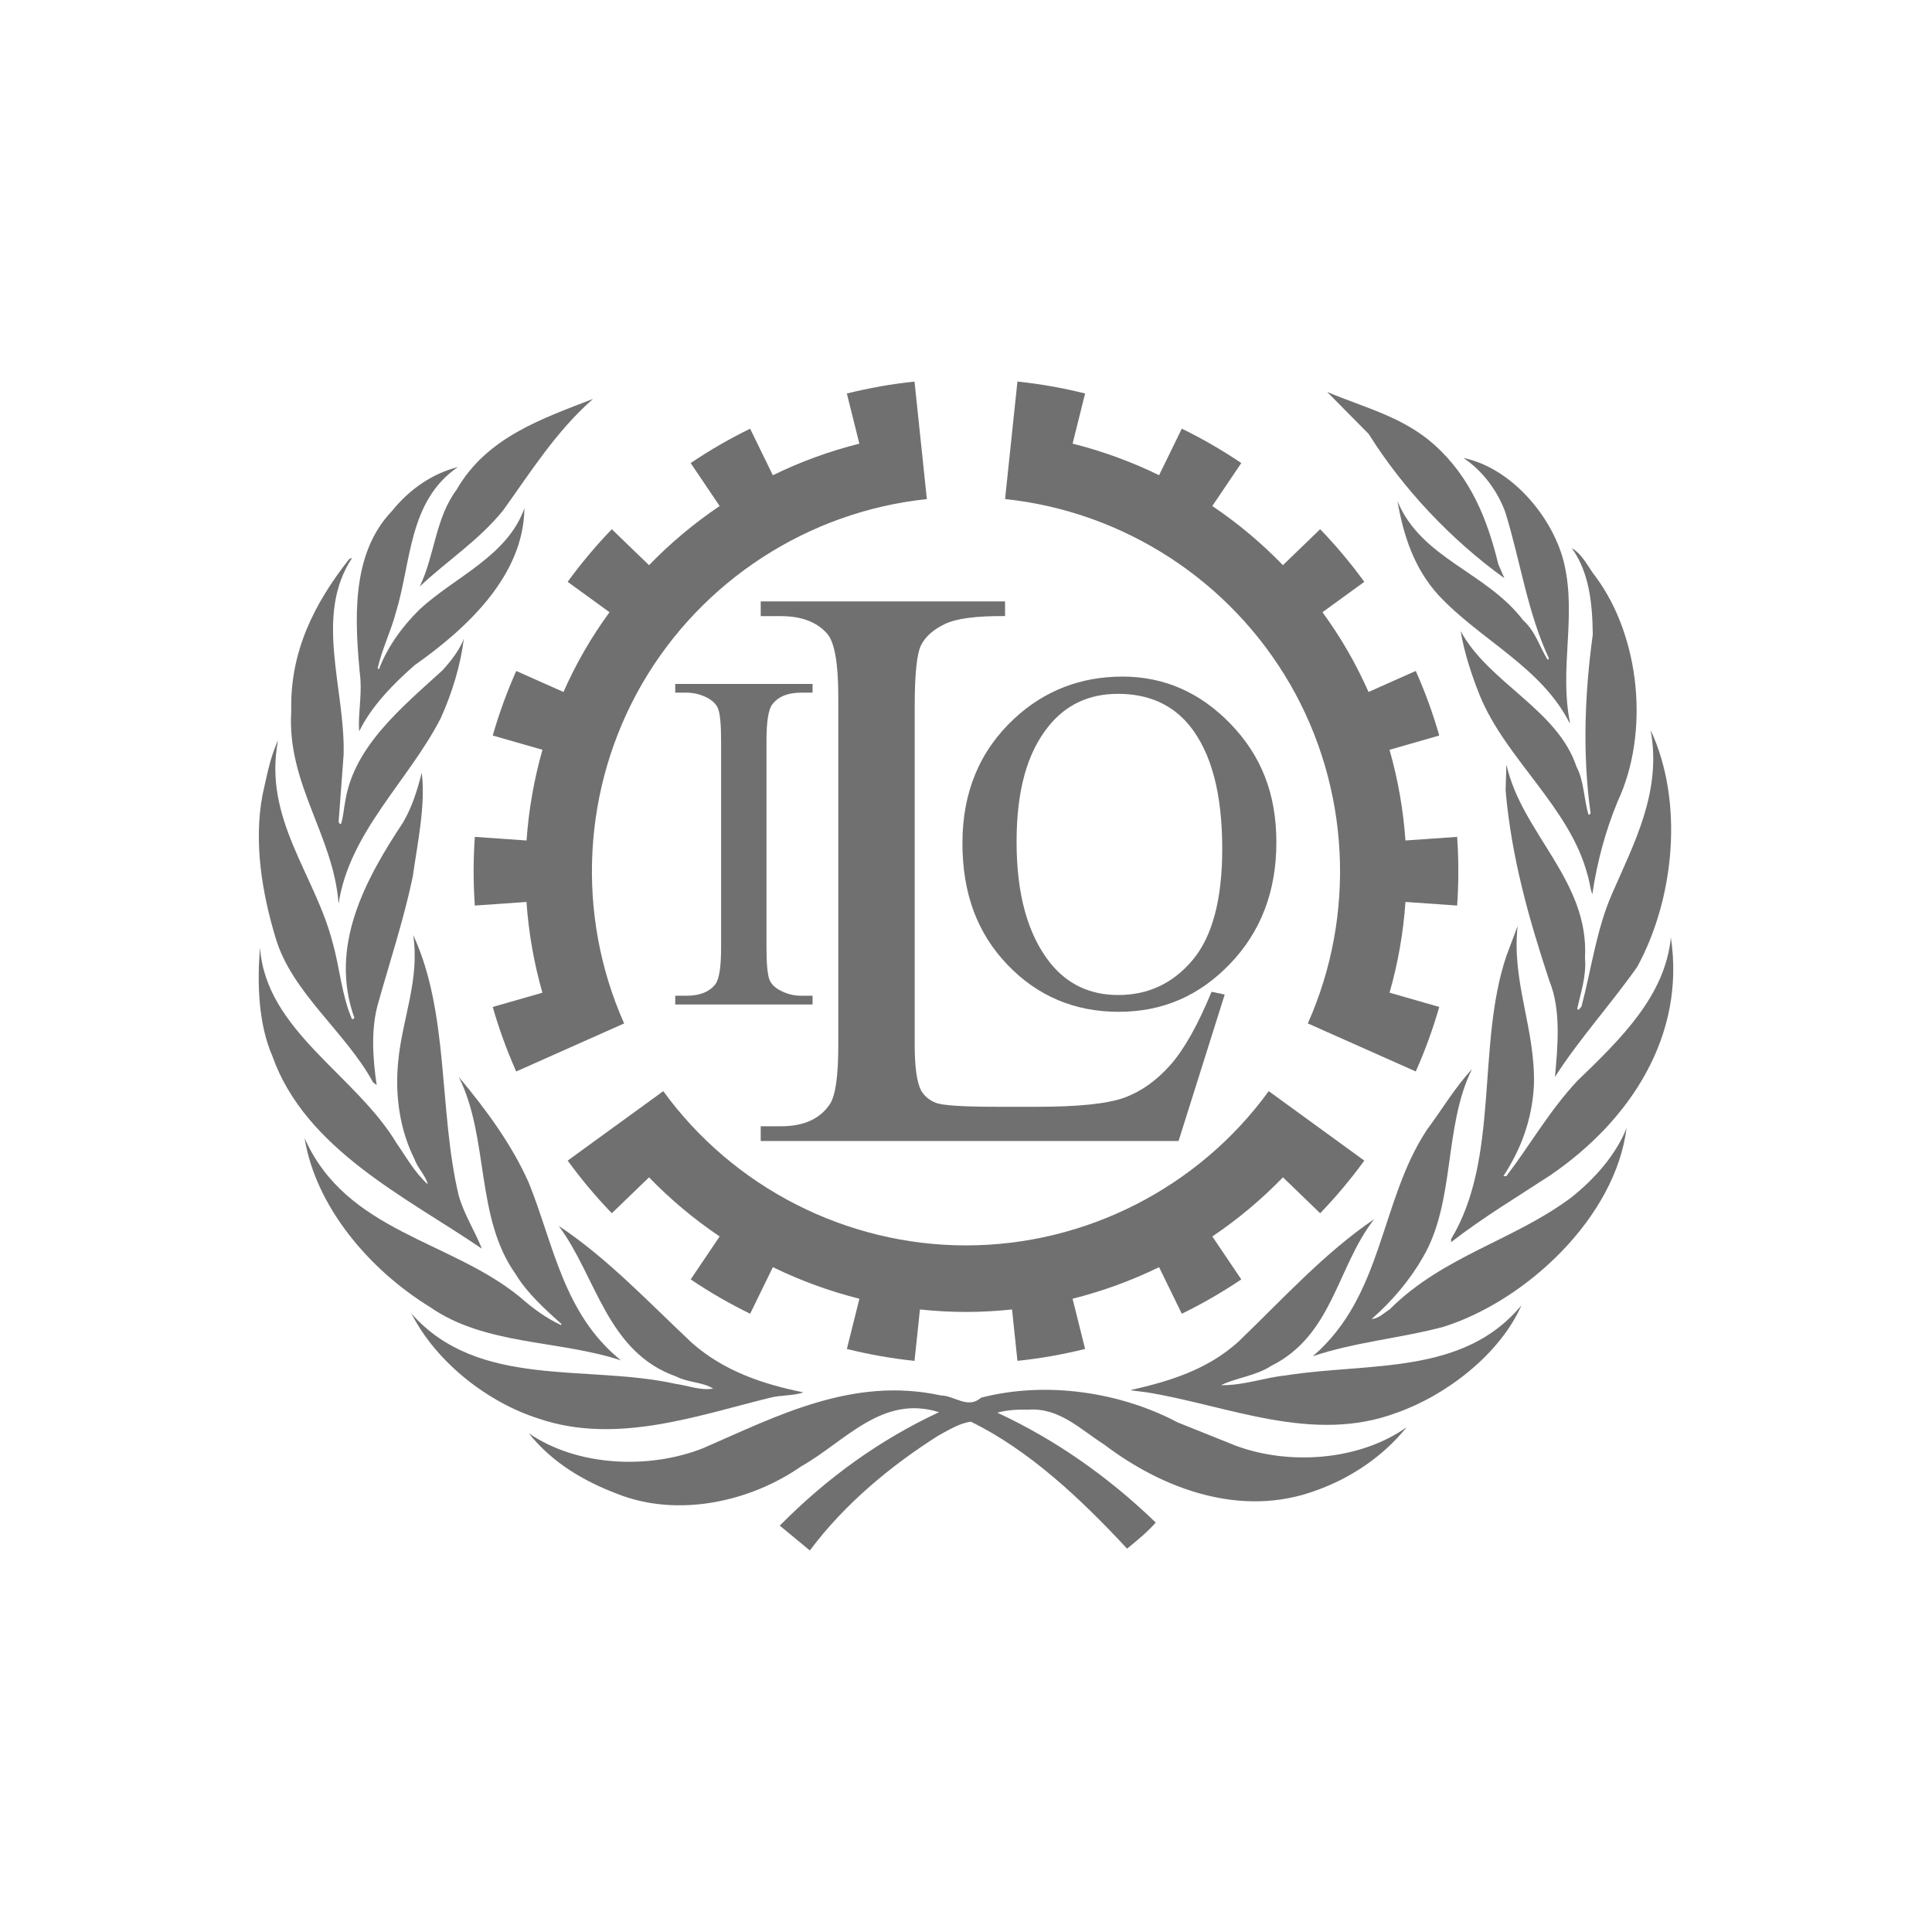
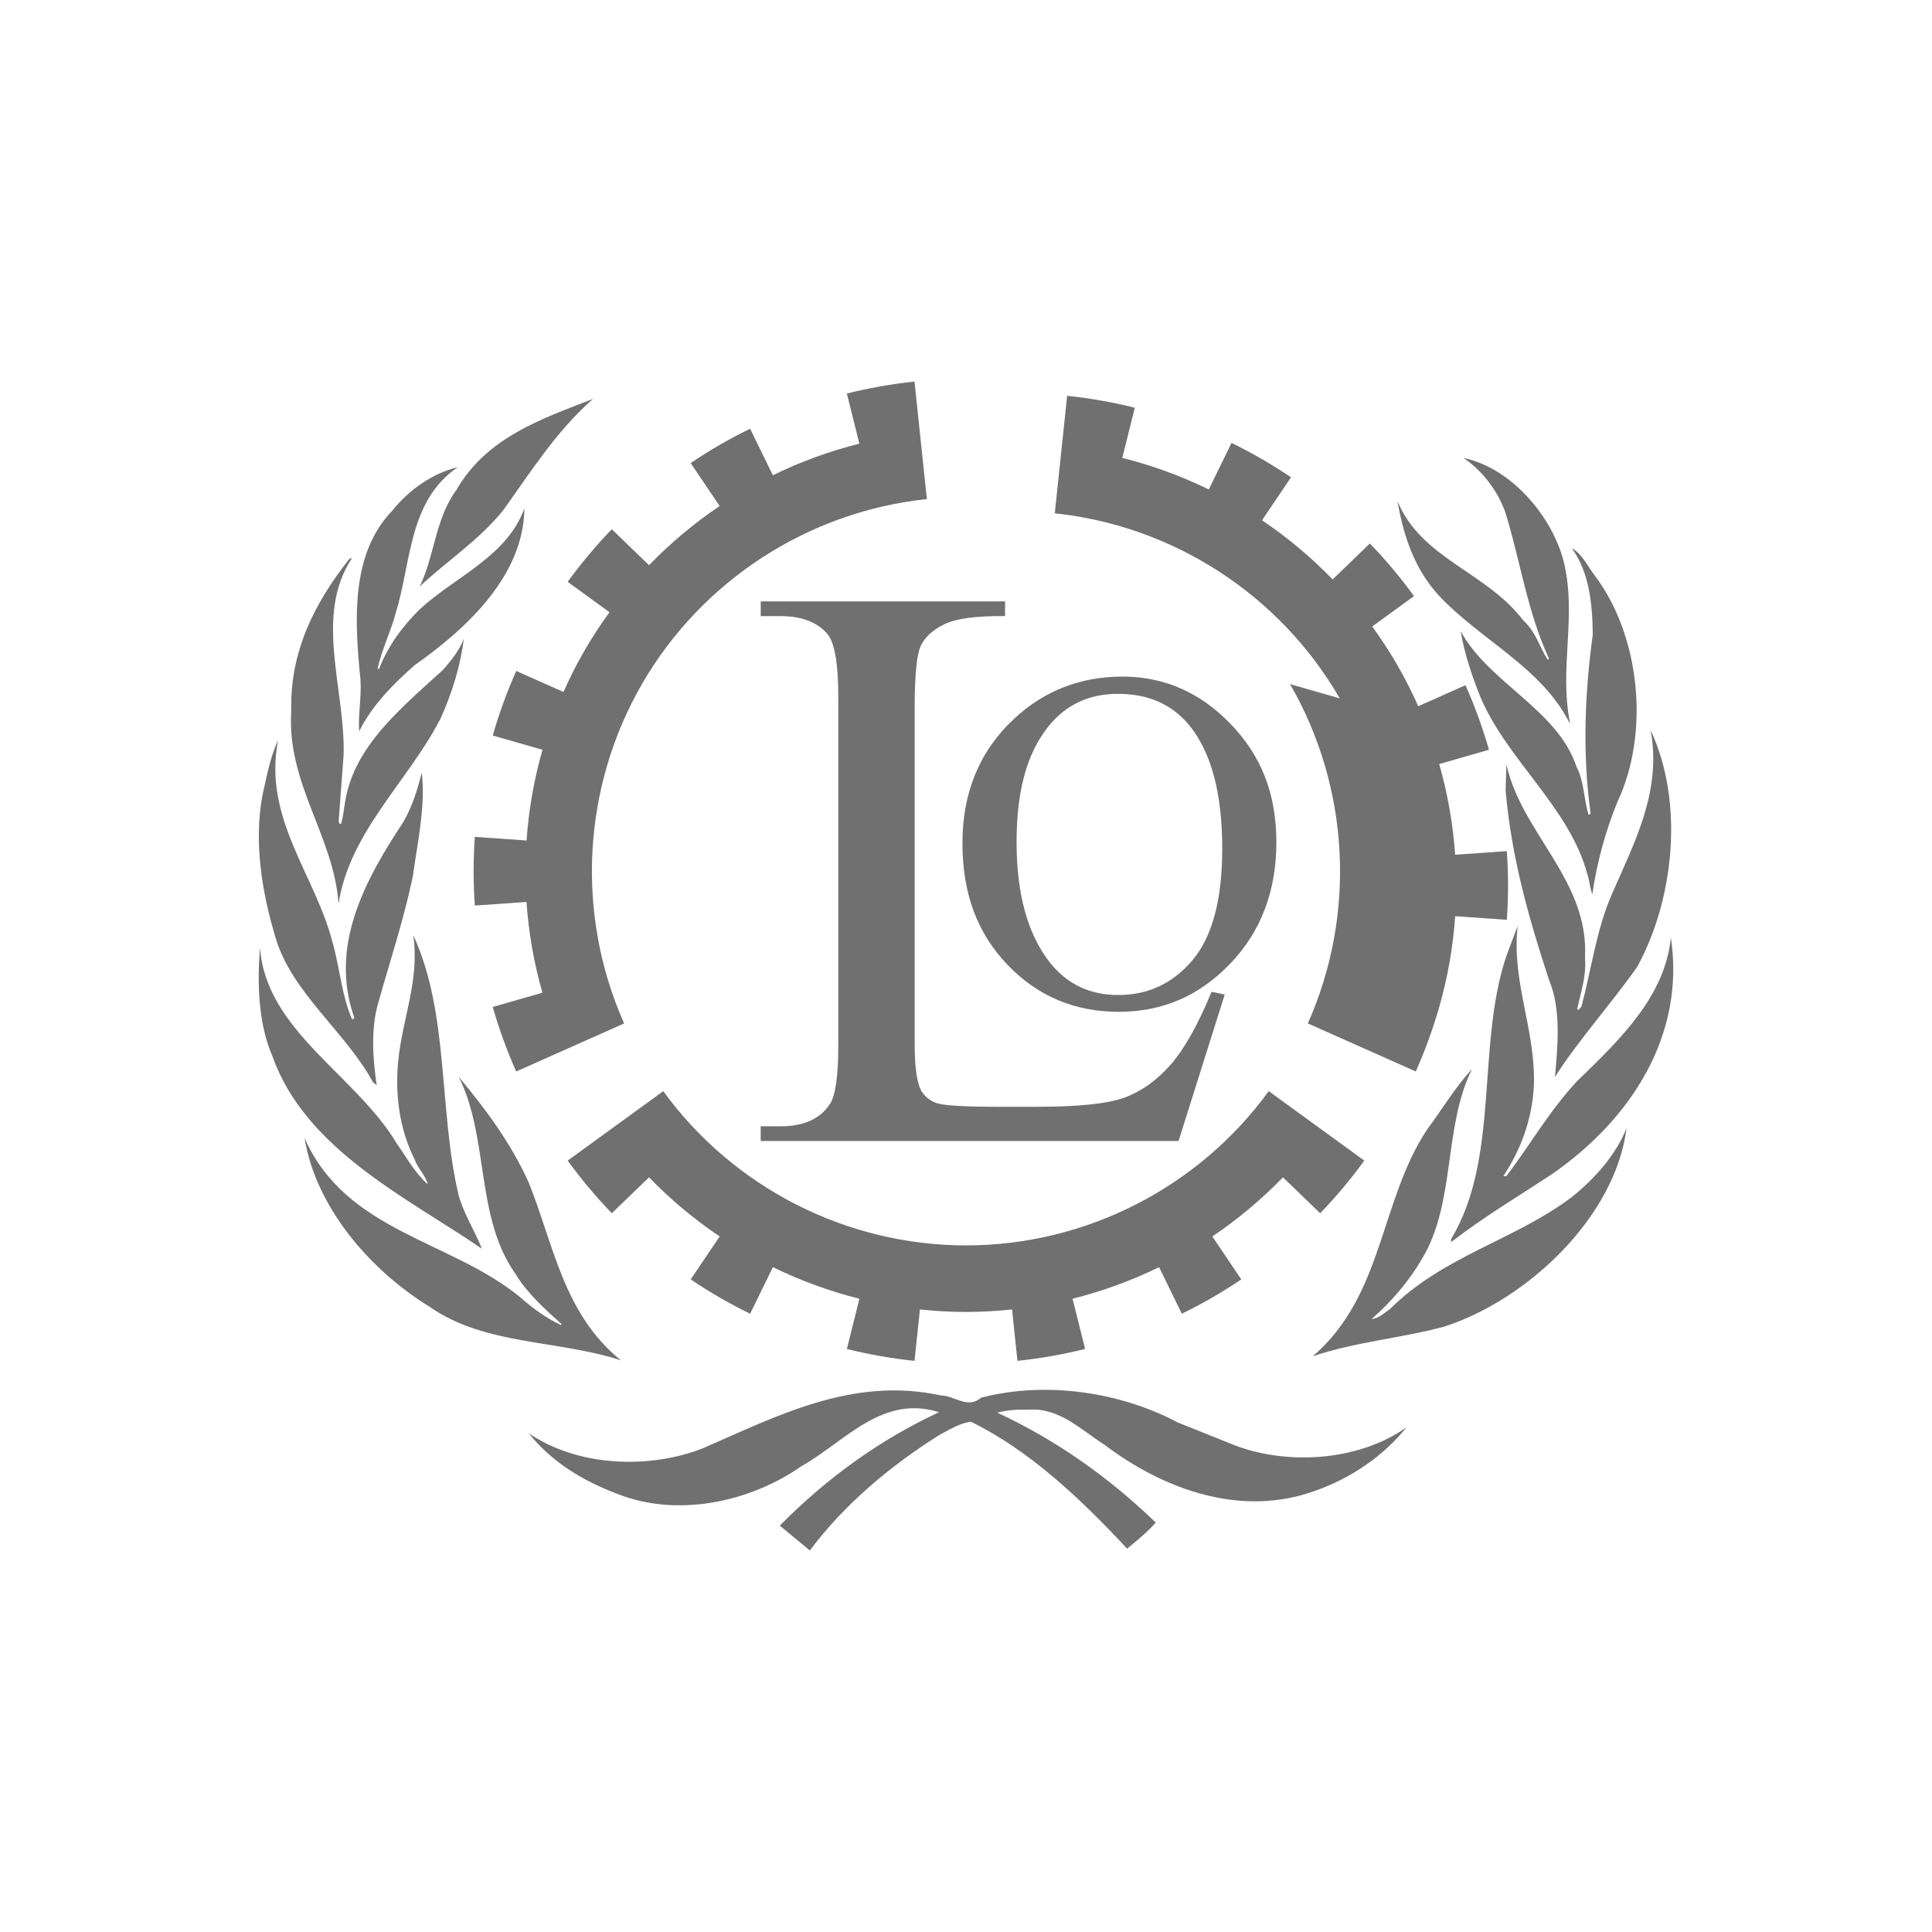
<svg xmlns="http://www.w3.org/2000/svg" id="Layer_1" data-name="Layer 1" viewBox="0 0 1000 1000">
  <defs>
    <style>
      .cls-1 {
        fill: #707070;
      }
    </style>
  </defs>
  <path class="cls-1" d="M813.54,619.63c-30.07,22.54-66.39,30.3-94.2,58.04-2.99,1.97-5.97,4.92-9.38,5.04,10.42-9.05,19.84-20.23,26.43-31.75,17.12-29,10.65-67.78,25.55-97.67-9.1,9.96-15.54,20.96-23.35,31.46-24.49,37.07-22.4,85.78-59.11,117.26,21.68-7.39,45.49-9.31,67.81-15.29,43.13-13.71,88.92-56.86,94.61-102.88-5.3,13.6-16.33,26.18-28.38,35.78Z" />
  <path class="cls-1" d="M834.43,462.54c-8.07,18.28-10.68,38.88-15.87,58.47l-1.58,1.77-.6-.63c1.81-8.51,4.81-16.74,4.01-26.42,2.21-39.94-32.77-64.42-40.68-100.03l-.41,13.33c2.98,34.87,12.22,67.13,22.73,98.9,6.07,14.75,4.22,33.9,2.82,49.48,12.57-19.67,29.02-37.69,42.62-57.05,19.06-34.96,24.34-84.99,6.9-122.44,5.83,31.76-8.48,58.31-19.94,84.61Z" />
  <path class="cls-1" d="M823.27,420.81c0,.53-.52.91-1.04.91-2.48-8.04-2.25-17.38-6.24-24.86-9.74-29.56-45.49-43.42-59.99-70.25,2.04,11.68,5.7,22.8,10.01,33.56,13.57,32.9,46.58,57.78,55.7,92.68,1.04,3.21,1.31,7.09,2.48,9.98,2.45-16.72,6.84-32.82,13.07-47.93,16.71-35.65,11.68-85.19-11.26-116.27-4.04-5.04-6.65-11.54-12.45-14.92,9.05,12.61,10.64,28.41,10.88,44.7-4.13,30.08-5.44,61.95-1.15,92.4Z" />
  <path class="cls-1" d="M779.29,265.57c7.71,25.16,11.41,51.7,22.46,75.29l-.68.65c-4.15-6.59-6.24-14.64-12.67-20.44-19.21-25.2-52.68-31.79-65.08-61.69,3.14,17.86,8.59,34.73,21.14,48.56,21.65,23.32,53.1,37.07,67.92,66.21l.21-.24c-5.53-27.5,3.27-54.03-2.76-81.27-5.25-24.09-27.11-50.42-52.33-55.57,10.28,6.87,17.94,17.58,21.8,28.48Z" />
-   <path class="cls-1" d="M778.66,299.26l-3.14-7.24c-5.55-22.81-14.14-44.82-33.13-61.82-16.17-14.52-36.55-19.31-55.45-27.32l21.5,21.75c17.61,28.15,42.65,54.81,70.22,74.64Z" />
  <path class="cls-1" d="M217.28,303.55c14.37-13.49,30.58-23.84,43.25-39.53,14.14-19.7,27.36-40.83,46.41-57.54-25.95,10.1-54.97,19.71-70.63,47.02-11,14.77-11.28,33.98-19.04,50.05Z" />
  <path class="cls-1" d="M185.88,378.6c6.27-12.85,17.26-24.24,28.65-34.23,27.62-19.45,56.49-46.66,56.9-81.26-8.94,24.9-35.92,35.4-54.15,52.23-9.37,9.19-16.88,19.83-21.15,31.09l-.65-.52c2.25-9.96,6.75-18.91,9.35-28.63,8.14-26.28,6.47-57.89,32.15-75.53-13.22,3.38-24.98,11.39-34.24,22.91-21.36,22.4-19.18,56.88-16.17,87.09.62,9.35-1.28,18.12-.67,26.85Z" />
  <path class="cls-1" d="M175.26,467.73c5.6-37.07,36.28-63.64,52.88-96.02,5.81-12.95,10.2-27.08,11.94-41.08-2.34,5.97-6.37,11.13-10.92,16.21-21.33,19.44-45.76,39.39-50.4,67.52-.78,4-1.03,8.15-2.2,12.04-.91.4-.91-.65-1.3-.9l2.6-34.87c.9-34.06-15.41-71.78,4.3-101.73-.67-.13-1.04.39-1.56.65-17.91,22.81-30.61,47.8-29.84,78.41-2.41,37.68,21.78,64.24,24.5,99.77Z" />
  <path class="cls-1" d="M193.04,560.14l1.93,1.54c-2.06-14.15-3.11-29.4.9-42.91,6.09-21.62,13.09-42.75,17.78-65.03,2.45-17.51,6.71-36.93,4.66-53.8-2.33,9.09-5.04,17.89-9.72,25.8-19.28,29.18-38.48,63.81-25.18,101.07-.31.39-.74.91-1.24.65-5.34-12.31-6.26-26.4-9.99-39.52-8.93-35.08-36.15-64.24-28.25-104.71-4.17,8.79-5.85,18.69-8.06,28.27-4.66,24.74-.11,51.05,6.73,73.76,8.31,28.48,36.31,48.82,50.45,74.89Z" />
  <path class="cls-1" d="M249.41,646.3c-3.64-9.18-9.2-17.75-11.95-27.35-10.51-43.9-4.8-94.46-23.59-134.98,3.51,23.05-5.68,43.38-7.75,65.29-1.8,18,.93,35.75,8.41,50.65,1.57,4.68,5.83,8.53,6.89,13.1-6.76-6.08-11.15-14.12-16.21-21.39-21.38-35.51-67.51-58.18-70.63-101.08-1.56,19.08-.76,39.65,6.46,56.26,17.13,48.19,69.77,73.2,108.37,99.5Z" />
  <path class="cls-1" d="M321.45,704.15c-29.93-24.12-34.87-60.15-47.8-92.06-8.69-19.54-21.79-37.45-36.19-54.68,15.85,31.64,8.41,72.84,29.56,102.25,5.81,9.72,15.41,18.27,23.71,25.77l-.39.39c-7.51-3.5-14.48-8.51-21.13-14.41-36.14-29.65-90.05-33.68-111.58-82.38,5.84,35.75,33.69,68.29,64.9,87.47,28.58,19.94,66.53,16.96,98.91,27.63Z" />
-   <path class="cls-1" d="M398.71,723.44c5.42-1.42,12.04-.91,17.09-2.76-21.02-4.27-40.97-10.97-57.54-25.49-23.06-21.69-44.07-44.07-69.06-60.67,19.56,26.31,24.85,65.32,60.88,77.98,5.98,3.15,13.59,2.78,19.07,6.24-6.88,1.06-12.83-1.55-19.32-2.43-45.97-10.27-102.36,2.82-136.88-36.43,13.1,25.65,39.96,46.23,65.99,54.43,40.04,13.59,82-1.59,119.76-10.88Z" />
  <path class="cls-1" d="M639.71,748.32l-30.17-12.09c-29.27-15.54-67.77-21.61-101.77-12.78-6.74,6.05-13.68-1.06-20.82-1.18-45.75-9.98-85.18,10.89-123.12,27.35-28.28,11.13-65.31,9.33-90.18-7.8,12.3,15.43,28.77,24.92,45.76,31.36,31.6,12.59,69.2,4.02,95.34-14.23,22.44-12.59,41.73-37.36,71.29-27.99-30.08,13.98-57.58,33.56-82.43,58.7l15.57,12.86c18.13-24.28,42.23-44.1,66.61-59.52,5.29-2.84,10.87-6.37,16.73-7.13,29.95,14.63,56.7,39.68,80.85,65.7,5.15-4.16,10.62-8.67,14.85-13.49-25.06-24.21-52.47-43.14-81.98-56.87,4.9-1.42,10.47-1.7,16.24-1.59,15.91-1,26.75,10.26,39.05,18.08,30.37,23.03,70.96,38.21,109.85,23.7,17.43-6.24,34.32-17.26,46.67-32.65-24.04,17.09-60.29,19.95-88.33,9.58Z" />
-   <path class="cls-1" d="M665.77,711.87c-11.51,1.17-22.15,5.33-33.77,5.08,8.15-3.91,18.11-4.83,26.01-9.99,31.9-15.92,33.95-51.17,53.26-75.93-26.04,17.76-46.91,40.97-70.36,63.51-15.92,14.38-35.34,20.33-55.35,24.87v.25l8.06,1.02c41.84,6.76,85.76,27,129.43,10.51,25.41-8.93,53.31-30.2,64.46-55.59-30.01,36.44-78.95,29.55-121.74,36.27Z" />
  <path class="cls-1" d="M779.7,494.8c-15.64,46.42-3.23,104.37-28.61,146.55v1.58c16.57-12.83,34.05-23.3,51.29-34.58,41.83-28.53,70.11-72.7,62.45-123.09-2.96,30.19-25.9,52.49-48.45,74.24-14.53,15.56-24.24,32.93-36.68,49.26h-1.56c9.2-14,14.93-29.54,15.81-47.07.88-29.02-11.68-53.51-8.42-82.43l-5.83,15.55Z" />
  <path class="cls-1" d="M293.83,301.16l21.64,15.73c-4.66,6.41-9.03,13.07-13.03,20-4,6.93-7.59,14.04-10.8,21.28l-24.44-10.88c-4.82,10.85-8.88,22-12.16,33.42l25.74,7.38c-4.38,15.36-7.13,31.1-8.24,46.95l-26.77-1.87c-.83,11.85-.83,23.72,0,35.55l26.74-1.87c1.09,15.83,3.84,31.58,8.24,46.98l-25.72,7.37c3.27,11.4,7.33,22.55,12.16,33.4l24.41-10.87s0,0,0,0l16.85-7.5,4.19-1.86s0,0,0,0l10.41-4.64c-25.13-56.45-21.69-122.1,9.2-175.62,30.9-53.51,86.03-89.32,147.49-95.78l-1.19-11.33s0,0,0,0l-5.2-49.5c-11.81,1.24-23.5,3.31-35.02,6.18l6.47,25.96c-15.53,3.89-30.53,9.38-44.78,16.35l-11.75-24.09c-10.66,5.2-20.95,11.14-30.78,17.79l15,22.23c-13.18,8.89-25.44,19.14-36.55,30.62l-19.27-18.61c-8.23,8.52-15.87,17.63-22.85,27.24Z" />
  <path class="cls-1" d="M664.06,609.38l19.25,18.59c8.25-8.54,15.87-17.65,22.85-27.24l-21.61-15.71h0s-27.86-20.24-27.86-20.24c-36.32,49.99-94.9,79.84-156.69,79.84s-120.37-29.85-156.69-79.84l-27.86,20.24s0,0,0,0l-21.62,15.71c6.97,9.59,14.62,18.7,22.85,27.24l19.26-18.59c11.13,11.51,23.4,21.75,36.55,30.61l-14.99,22.23c9.83,6.63,20.13,12.57,30.78,17.77l11.76-24.11c14.29,6.97,29.3,12.46,44.79,16.35l-6.49,26c11.52,2.86,23.21,4.92,35.02,6.16l2.8-26.61c7.88.83,15.83,1.28,23.83,1.28s15.96-.45,23.84-1.29l2.8,26.61c11.79-1.24,23.5-3.31,35.02-6.16l-6.49-26c15.49-3.88,30.49-9.37,44.78-16.34l11.76,24.11c10.67-5.2,20.95-11.14,30.8-17.77l-15-22.23c13.16-8.86,25.42-19.11,36.55-30.61Z" />
-   <path class="cls-1" d="M667.73,354.1c30.9,53.52,34.34,119.17,9.2,175.62l10.42,4.64s0,0,0,0l5.3,2.36,9.55,4.25,6.18,2.75s0,0,0,0l24.42,10.87c4.82-10.85,8.88-22,12.16-33.4l-25.73-7.38c4.4-15.39,7.14-31.14,8.24-46.97l26.74,1.87c.83-11.83.83-23.71,0-35.55l-26.76,1.87c-1.11-15.85-3.85-31.59-8.24-46.94l25.75-7.39c-3.27-11.41-7.33-22.57-12.16-33.42l-24.45,10.88c-3.22-7.24-6.8-14.35-10.81-21.28-4-6.93-8.37-13.59-13.03-20l21.64-15.72c-6.97-9.61-14.6-18.71-22.85-27.24l-19.26,18.61c-11.11-11.48-23.37-21.73-36.55-30.62l15-22.24c-9.85-6.65-20.13-12.59-30.8-17.79l-11.75,24.09c-14.25-6.96-29.25-12.45-44.77-16.34l6.47-25.96c-11.52-2.88-23.23-4.94-35.02-6.18l-2.8,26.58s0,0,0,0l-.43,4.13-1.37,12.99-.15,1.45-1.65,15.68c61.46,6.46,116.59,42.27,147.49,95.78Z" />
-   <path class="cls-1" d="M370.3,509.39c-3.1,4-8.08,6-14.93,6h-5.87v4.53h71.09v-4.53h-5.99c-3.92,0-7.63-.98-11.14-2.94-2.61-1.47-4.32-3.22-5.14-5.26-1.06-2.69-1.59-8.24-1.59-16.64v-107.19c0-9.95,1.02-16.23,3.06-18.84,3.1-4,8.03-6,14.81-6h5.99v-4.53h-71.09v4.53h5.87c3.92,0,7.67.98,11.26,2.94,2.53,1.47,4.2,3.22,5.02,5.26,1.06,2.69,1.59,8.24,1.59,16.64v107.19c0,9.95-.98,16.23-2.94,18.84Z" />
+   <path class="cls-1" d="M667.73,354.1c30.9,53.52,34.34,119.17,9.2,175.62l10.42,4.64s0,0,0,0l5.3,2.36,9.55,4.25,6.18,2.75s0,0,0,0l24.42,10.87c4.82-10.85,8.88-22,12.16-33.4c4.4-15.39,7.14-31.14,8.24-46.97l26.74,1.87c.83-11.83.83-23.71,0-35.55l-26.76,1.87c-1.11-15.85-3.85-31.59-8.24-46.94l25.75-7.39c-3.27-11.41-7.33-22.57-12.16-33.42l-24.45,10.88c-3.22-7.24-6.8-14.35-10.81-21.28-4-6.93-8.37-13.59-13.03-20l21.64-15.72c-6.97-9.61-14.6-18.71-22.85-27.24l-19.26,18.61c-11.11-11.48-23.37-21.73-36.55-30.62l15-22.24c-9.85-6.65-20.13-12.59-30.8-17.79l-11.75,24.09c-14.25-6.96-29.25-12.45-44.77-16.34l6.47-25.96c-11.52-2.88-23.23-4.94-35.02-6.18l-2.8,26.58s0,0,0,0l-.43,4.13-1.37,12.99-.15,1.45-1.65,15.68c61.46,6.46,116.59,42.27,147.49,95.78Z" />
  <path class="cls-1" d="M636.98,374.73c-15.78-16.35-34.44-24.53-55.98-24.53s-40.34,7.22-55.92,21.66c-17.95,16.64-26.92,38.14-26.92,64.48s7.77,46.78,23.31,63.02c15.54,16.23,34.73,24.35,57.57,24.35s41.85-8.32,57.75-24.96c15.91-16.64,23.86-37.56,23.86-62.77s-7.89-44.89-23.68-61.24ZM617.4,496.79c-10.16,12.15-23.02,18.23-38.6,18.23-14.6,0-26.35-5.55-35.24-16.64-11.58-14.6-17.38-35.44-17.38-62.53s5.59-46.5,16.76-60.2c8.97-11.01,20.88-16.52,35.73-16.52,15.82,0,28.22,5.55,37.2,16.64,11.18,13.95,16.76,35.12,16.76,63.5,0,26.19-5.08,45.35-15.23,57.51Z" />
  <path class="cls-1" d="M393.74,318.91h10.5c10.57,0,18.54,3.02,23.89,9.06,3.84,4.4,5.77,15.31,5.77,32.75v180.23c0,15.93-1.44,26.09-4.32,30.48-5.08,7.69-13.53,11.53-25.34,11.53h-10.5v7.62h216.28l23.89-75.8-6.8-1.44c-7.14,17.3-14.28,29.97-21.42,38-7.14,8.03-15.04,13.63-23.69,16.79-8.65,3.16-23.69,4.74-45.11,4.74h-20.39c-17.99,0-28.7-.68-32.13-2.06-3.43-1.37-5.97-3.5-7.62-6.39-2.2-4.25-3.3-12.08-3.3-23.48v-175.49c0-16.61,1.1-27.12,3.3-31.52,2.2-4.39,6.28-8.03,12.26-10.92,5.97-2.88,16.37-4.26,31.21-4.12v-7.62h-126.47v7.62Z" />
</svg>